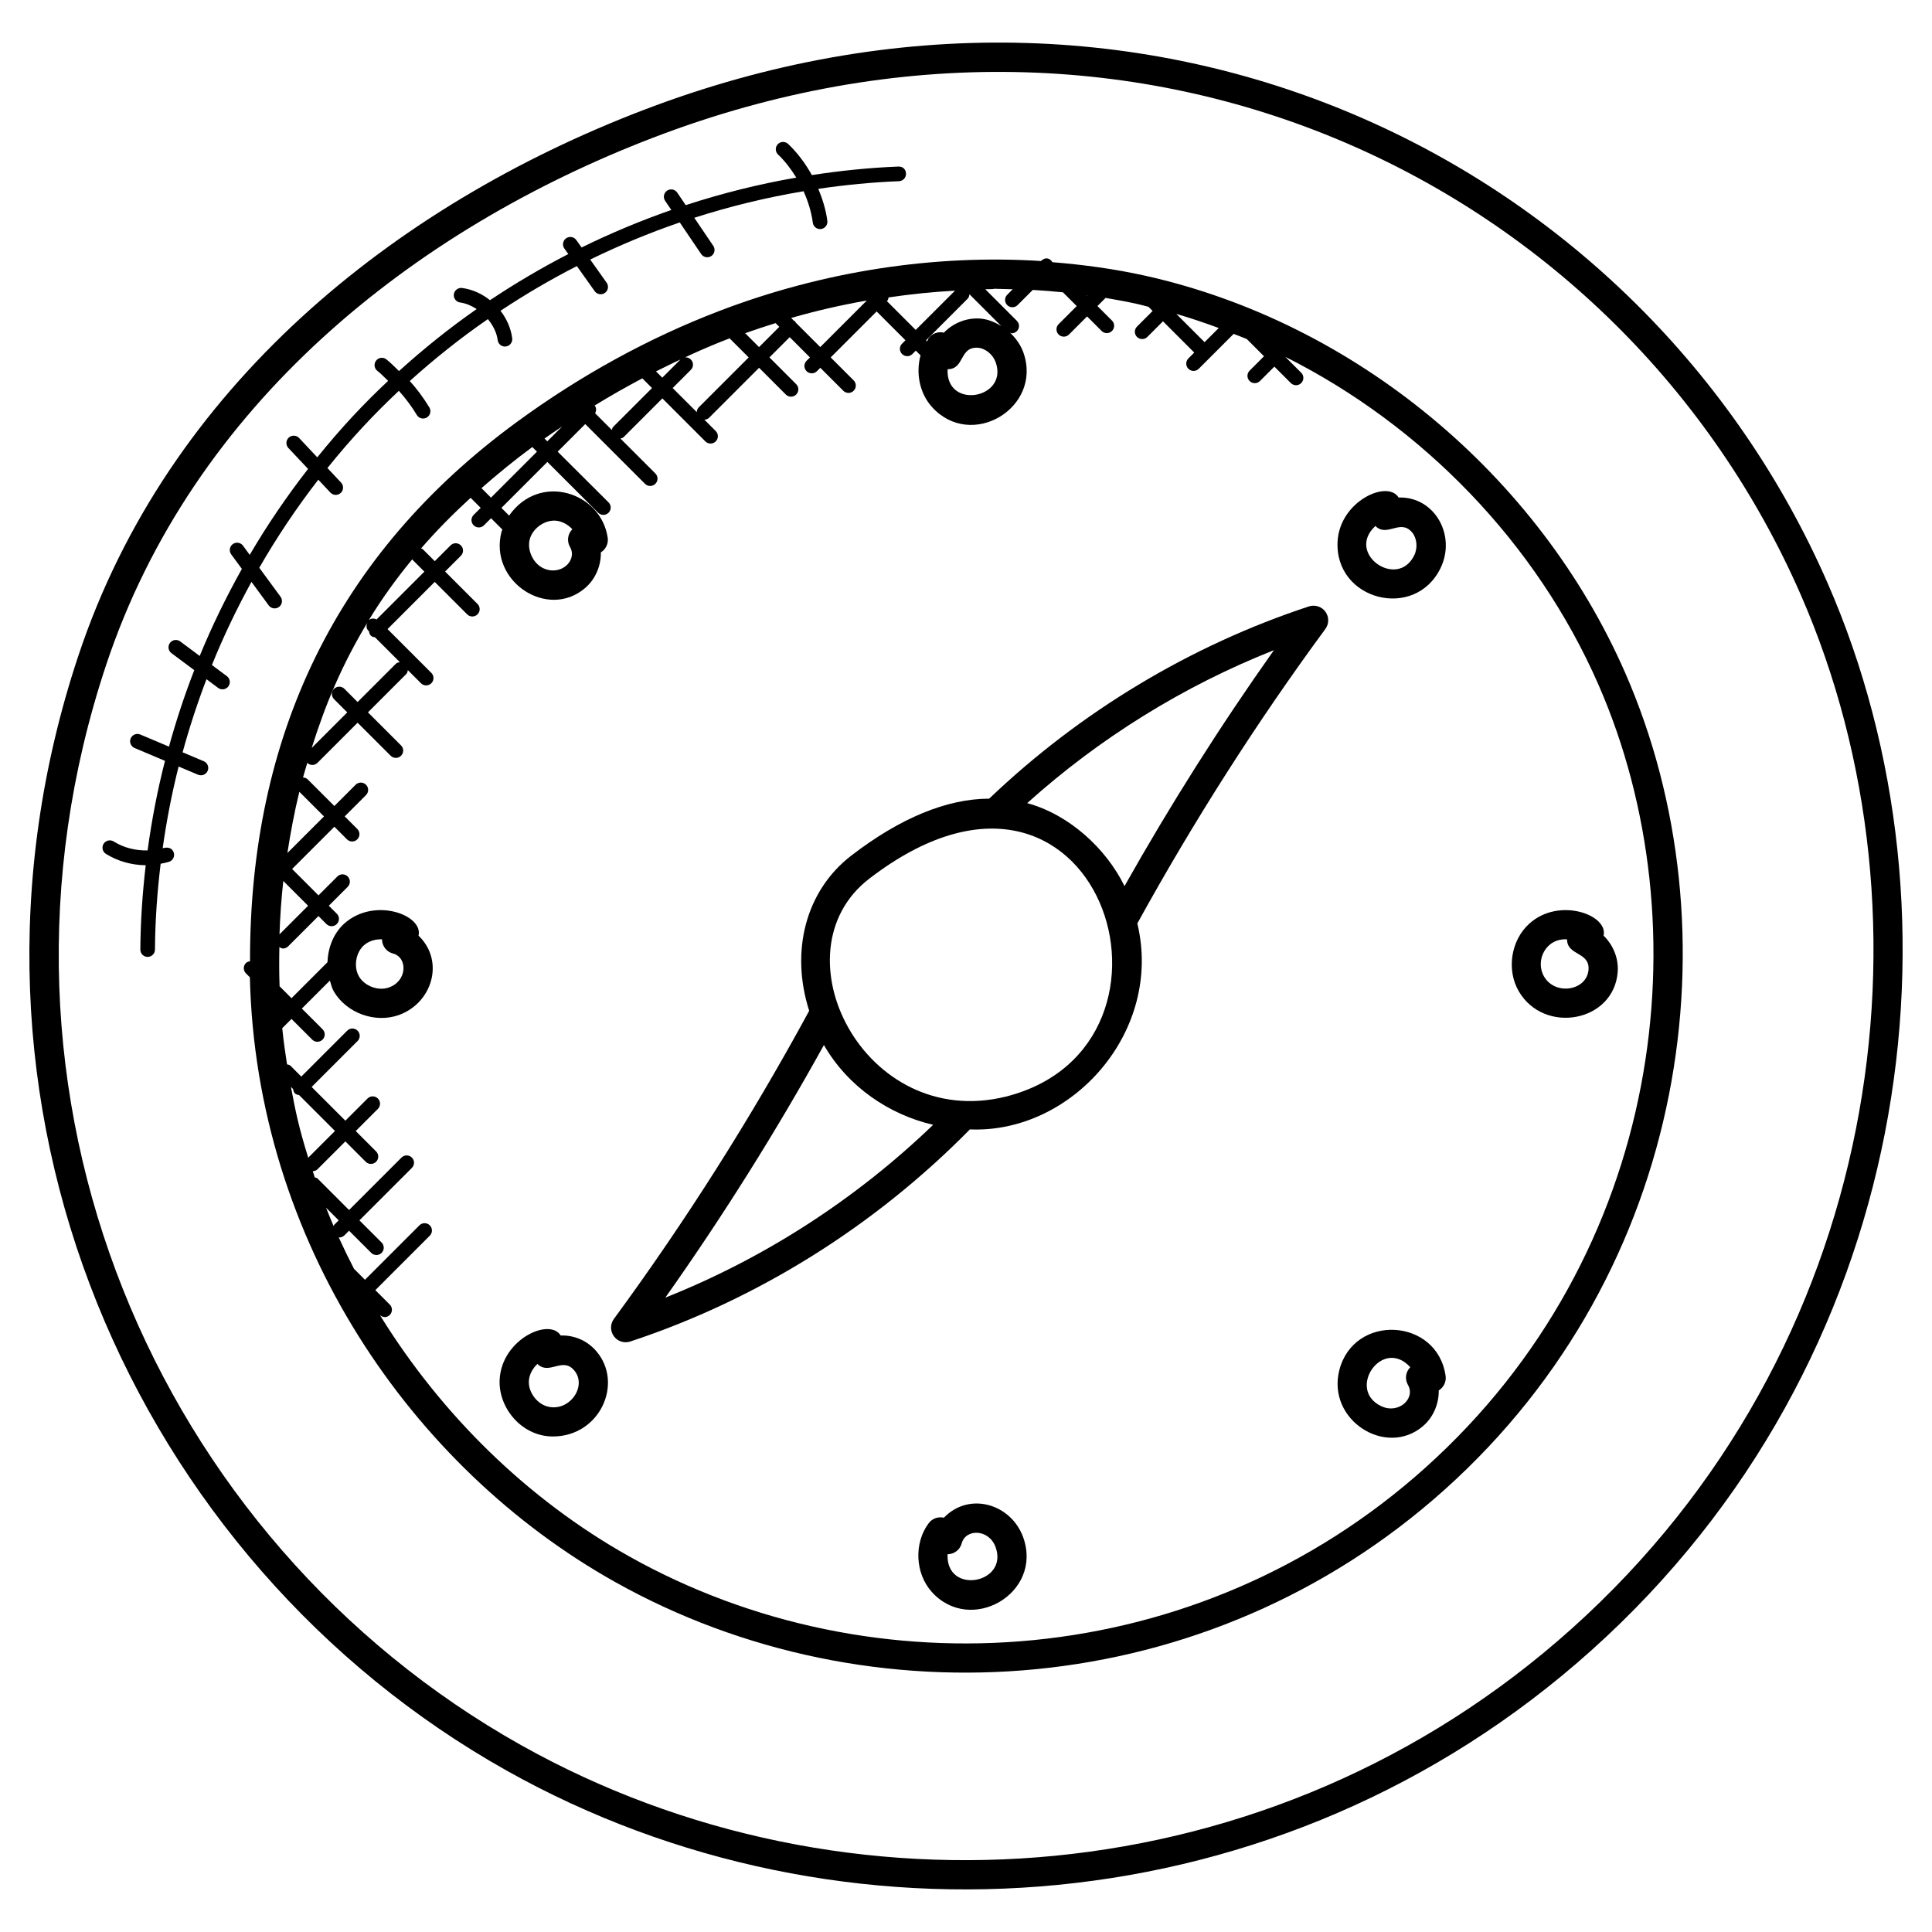
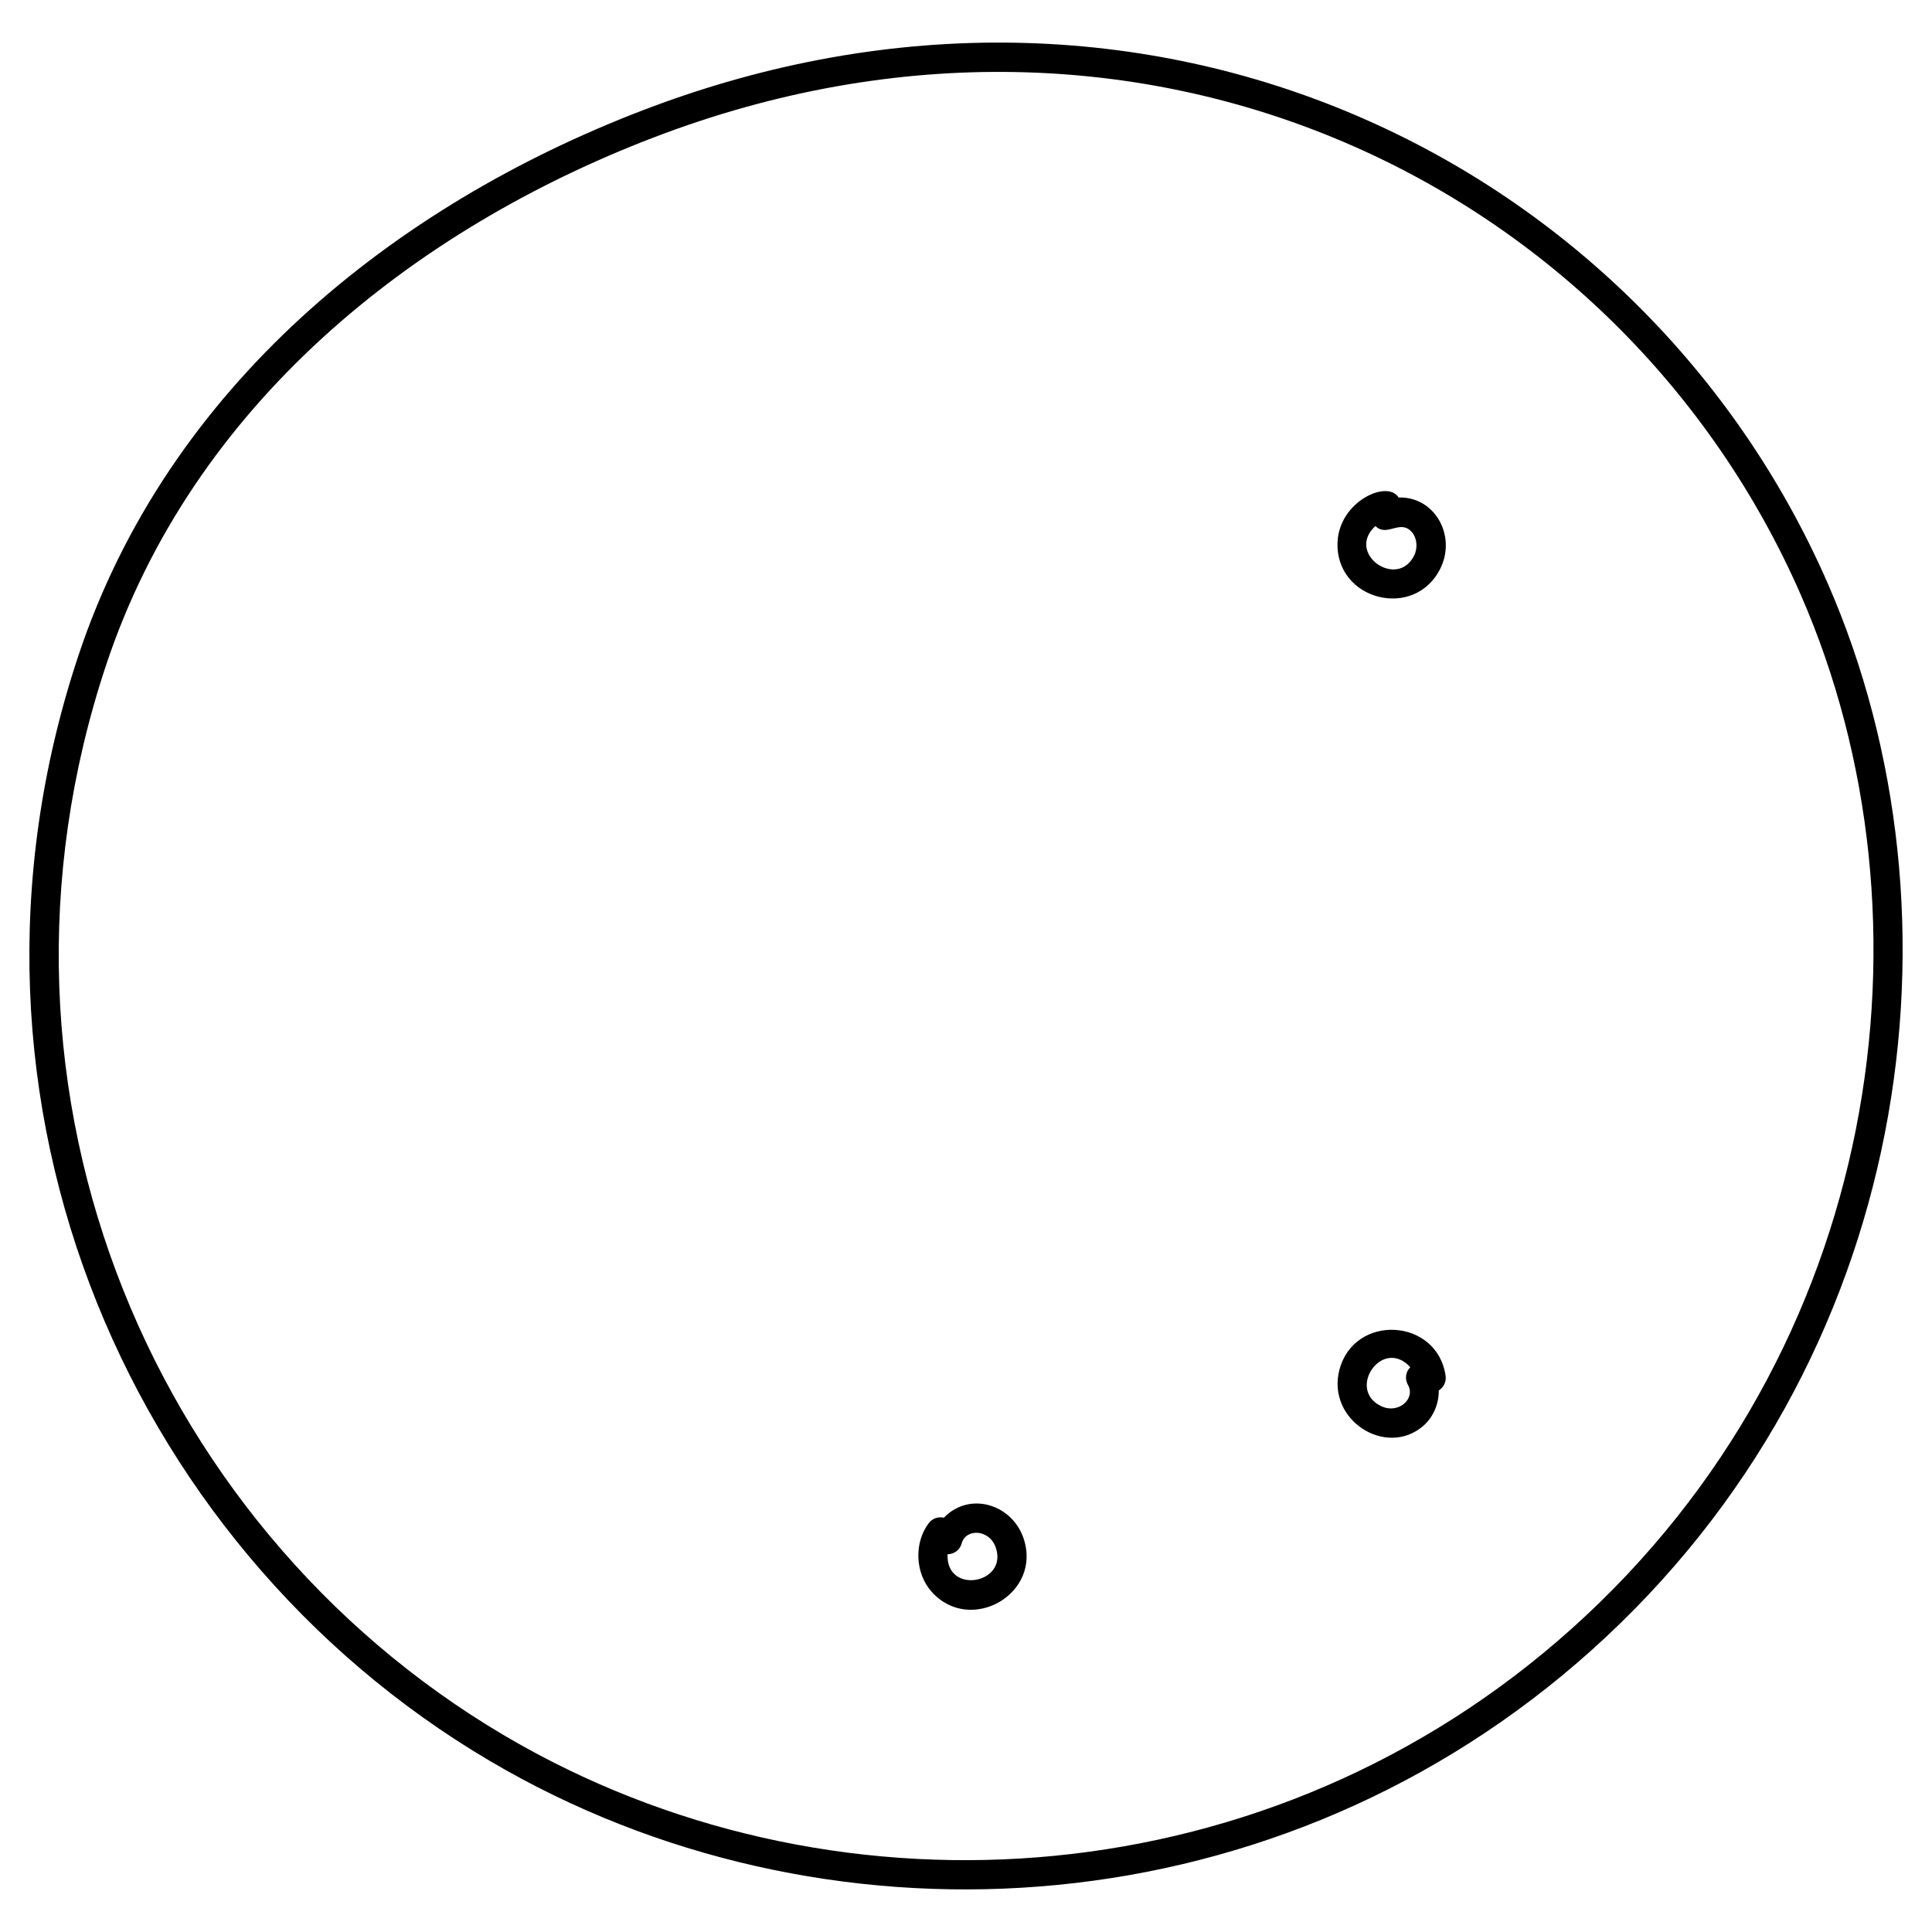
<svg xmlns="http://www.w3.org/2000/svg" id="Layer_1" enable-background="new 0 0 66 66" viewBox="0 0 66 66">
  <g>
-     <path d="m17.651 14.42c-6.163 4.511-9.124 10.734-9.11 18.42-.05.008-.1.019-.139.058-.098.098-.098.256 0 .354l.134.134c.212 9.026 5.52 16.754 12.463 20.65 8.721 4.894 20.257 4.114 28.353-3.148 8.368-7.506 10.001-19.13 6.171-27.894-2.966-6.786-9.256-11.989-16.415-13.578-1.029-.228-2.086-.373-3.156-.459-.086-.146-.247-.184-.391-.04-3.648-.233-7.454.349-11.014 1.716-2.399.92-4.719 2.194-6.896 3.787zm7.253-2.854c.007-.003.014-.004.021-.007l.651.651-1.705 1.705c-.045.045-.065.105-.068.164l-.824-.823.621-.621c.098-.098.098-.256 0-.354s-.256-.098-.354 0l-.621.621-.215-.215c.822-.413 1.651-.797 2.494-1.121zm1.591-.528.127.127-.692.692-.474-.474c.344-.123.691-.237 1.039-.345zm6.99-.155c-.469-.035-.928.157-1.241.481-.188-.046-.395.022-.518.187-.025.033-.032.075-.054.11l-.036-.036 1.416-1.416c.044-.044.061-.101.065-.158l1.088 1.088c-.22-.136-.461-.236-.72-.256zm-1.114 1.73c.591 0 .391-.775 1.037-.733.257.02.513.23.608.5.435 1.243-1.709 1.628-1.645.233zm-1.089-1.342-.984-.984.009-.009c.032-.032.038-.076.049-.118.757-.112 1.513-.189 2.269-.231zm-1.67-1.005-1.591 1.591-.842-.842c-.008-.012-.005-.027-.015-.037s-.026-.007-.037-.016l-.1-.1c.853-.246 1.717-.443 2.585-.596 0-.001 0-.001 0 0zm-8.71 4.423-.573-.573c.048-.086.048-.185-.014-.264.536-.328 1.078-.637 1.628-.927l.331.331-1.328 1.328c-.03.029-.032.068-.044.105zm-1.696-.122-.509.509-.096-.095c.2-.142.403-.277.605-.414zm-1.021.704.158.159-1.57 1.57-.325-.325c.545-.476 1.114-.946 1.737-1.404zm-4.097 3.848.409.409-1.633 1.633c-.088-.043-.189-.043-.266.024.441-.725.939-1.414 1.485-2.079.003.003.001.009.005.013zm-1.536 2.146c-.045.093-.046.202.031.279l.024.024c.007.052.02.104.059.144.04.04.092.052.144.059l.849.849c-.049.008-.1.019-.138.057l-1.305 1.305-.45-.451c-.098-.098-.256-.098-.354 0s-.098.256 0 .354l.451.451-1.215 1.215c.48-1.521 1.034-2.838 1.904-4.286zm-2.874 8.83.847.847-.977.977c.021-.608.062-1.217.13-1.824zm.548-3.047.842.842-1.25 1.25c.108-.703.239-1.402.408-2.092zm-.629 7.399.008.008-.007.007c-.001-.005-.001-.01-.001-.015zm.342 2.683.075.075c.007.052.02.104.059.144.04.04.092.052.143.059l1.227 1.227-.914.914c-.332-1.077-.429-1.567-.59-2.419zm1.457 4.754c-.09-.207-.173-.417-.257-.626l.431.43-.158.158c-.011.01-.008.026-.016.038zm29.754-30.195-.966-.966c.489.142.972.306 1.45.482zm-4.002-1.601-.012.012-.016-.016c.009.002.019.003.028.004zm-2.553-.206-.187.187c-.098.098-.098.256 0 .354s.256.098.354 0l.519-.519c.345.019.689.048 1.031.082l.47.47-.618.618c-.098.098-.098.256 0 .353.098.098.256.098.354 0l.618-.618.497.497c.098.098.256.098.354 0s.098-.256 0-.354l-.497-.497.278-.278c.377.063.752.133 1.122.216.115.026.228.06.343.088l.142.142-.534.534c-.098.098-.098.256 0 .353.098.098.256.098.354 0l.534-.534 1.068 1.068-.2.2c-.098.098-.098.256 0 .354s.256.098.354 0l.375-.375s.001 0 .002-.001l.001-.002.814-.814c.149.059.301.113.448.175l.589.589-.492.492c-.098.098-.098.256 0 .354s.256.098.354 0l.492-.492.563.562c.098.098.256.098.354 0s.098-.256 0-.353l-.543-.543c4.687 2.352 8.58 6.356 10.7 11.206 3.601 8.24 2.226 19.439-5.923 26.749-7.767 6.967-18.832 7.714-27.196 3.021-3.465-1.944-6.411-4.836-8.509-8.238.119.099.25.077.335-.008.098-.098.098-.256 0-.354l-.493-.493 1.86-1.86c.098-.098.098-.256 0-.354s-.256-.098-.354 0l-1.86 1.86-.376-.376c-.183-.355-.357-.714-.523-1.077.007.001.013.008.02.008.064 0 .128-.024.177-.073l.158-.158.758.757c.098.098.256.098.354 0s.098-.256 0-.354l-.758-.757 1.792-1.792c.098-.098.098-.256 0-.353-.098-.098-.256-.098-.354 0l-1.792 1.792-1.078-1.077c-.025-.025-.06-.026-.092-.038-.024-.07-.047-.14-.07-.21.059-.004.117-.022.162-.067l.952-.952.696.696c.098.098.256.098.354 0s.098-.256 0-.354l-.696-.696.757-.757c.098-.098.098-.256 0-.354s-.256-.098-.354 0l-.757.757-1.152-1.152 1.569-1.569c.098-.098.098-.256 0-.354s-.256-.098-.354 0l-1.569 1.569-.366-.368c-.033-.033-.078-.039-.121-.05-.063-.41-.123-.821-.163-1.236l.316-.316.707.707c.098.098.256.098.354 0s.098-.256 0-.354l-.707-.707.957-.957c.04.128.068.259.137.376.433.733 1.4 1.087 2.207.806 1.148-.402 1.592-1.84.685-2.716.168-.705-1.511-1.33-2.535-.414-.373.335-.557.826-.577 1.323l-1.228 1.228-.407-.407c-.017-.446-.016-.892-.007-1.34.039.023.078.05.122.05.064 0 .128-.024.177-.073l1.036-1.036.273.273c.098.098.256.098.354 0s.098-.256 0-.353l-.273-.273.645-.645c.098-.098.098-.256 0-.354s-.256-.098-.353 0l-.645.645-.901-.901 1.444-1.444.43.431c.098.098.256.098.353 0 .098-.098.098-.256 0-.354l-.43-.43.727-.727c.098-.098.098-.256 0-.354s-.256-.098-.354 0l-.727.727-.91-.91c-.044-.044-.102-.062-.16-.066.045-.167.098-.332.146-.498.105.1.255.091.348-.002l1.37-1.37 1.13 1.129c.098.098.256.098.354 0s.098-.256 0-.353l-1.13-1.13 1.305-1.305c.038-.038.049-.089.057-.138l.449.449c.098.098.256.098.354 0s.098-.256 0-.354l-1.496-1.496 1.612-1.612 1.108 1.108c.098.098.256.098.354 0s.098-.256 0-.354l-1.108-1.108.539-.539c.098-.098.098-.256 0-.354s-.256-.098-.353 0l-.539.539-.409-.409c-.017-.017-.041-.014-.06-.025.515-.596 1.083-1.171 1.694-1.731l.344.344-.241.241c-.098.098-.098.256 0 .354s.256.098.354 0l.241-.241.386.386c-.009.029-.023.056-.031.085-.433 1.684 1.574 3.014 2.859 1.913.356-.305.545-.767.537-1.218.165-.102.263-.294.234-.498-.225-1.557-2.325-2.247-3.368-.758l-.263-.263 1.57-1.57 1.736 1.735c.098.098.256.098.354 0s.098-.256 0-.354l-1.739-1.732.943-.943 2.041 2.041c.098.098.256.098.354 0s.098-.256 0-.354l-1.194-1.193c.036-.012.076-.014.105-.043l1.328-1.328 1.469 1.469c.098.098.256.098.354 0s.098-.256 0-.354l-.388-.388c.059-.003.119-.023.164-.068l1.705-1.705.914.914c.098.098.256.098.354 0s.098-.256 0-.354l-.914-.914.692-.692.692.692-.116.116c-.098.098-.098.256 0 .354s.256.098.354 0l.116-.116.785.785c.098.098.256.098.354 0s.098-.256 0-.354l-.785-.785 1.57-1.57.984.984-.116.116c-.098.098-.098.256 0 .354s.256.098.354 0l.116-.116.162.162c-.166.602-.035 1.29.386 1.759 1.344 1.497 3.788.032 3.129-1.851-.094-.269-.263-.497-.462-.687.021.005.038.025.06.025.064 0 .128-.024.177-.073.098-.098.098-.256 0-.353l-1.079-1.079c.776-.01-.368-.033.937.001zm-22.164 22.412c.152-.136.364-.206.576-.206.015 0 .029 0 .044.001-.001.222.148.425.372.484.51.134.496.939-.139 1.161-.358.128-.824-.045-1.017-.371-.194-.325-.118-.816.164-1.069zm7.041-13.609c.265.456-.311 1.013-.919.723-.342-.165-.551-.614-.457-.981.091-.355.468-.642.836-.642.012 0 .025 0 .037.001.217.012.43.127.583.294-.157.156-.196.404-.08.605z" />
    <path d="m17.313 60.489c11.38 6.385 26.457 5.391 37.056-4.115 10.99-9.858 13.04-25.072 8.065-36.454-6.301-14.418-23.153-22.801-40.482-16.15-8.489 3.256-16.216 9.437-19.274 18.627-5.097 15.317 1.914 30.953 14.635 38.092zm-13.686-37.777c2.959-8.892 10.495-14.868 18.683-18.008 16.79-6.444 33.103 1.647 39.208 15.617 4.852 11.101 2.774 25.807-7.818 35.309-10.25 9.195-24.856 10.182-35.898 3.987-12.476-7.001-19.064-22.213-14.175-36.905z" />
-     <path d="m29.079 29.23c-1.549 1.194-2.091 3.255-1.436 5.3-1.973 3.638-4.215 7.18-6.672 10.527-.129.175-.129.414-.001.59.096.132.247.206.404.206.052 0 .105-.008.157-.025 4.347-1.436 8.351-3.942 11.602-7.246 3.483.147 6.607-3.345 5.72-7.036 1.927-3.499 4.086-6.884 6.423-10.059.129-.175.13-.414.002-.59-.127-.177-.356-.247-.561-.182-4.051 1.332-7.822 3.604-10.925 6.568-1.447.004-3.044.661-4.713 1.947zm-6.351 15.099c1.962-2.773 3.779-5.667 5.418-8.629.83 1.441 2.246 2.381 3.732 2.725-2.648 2.548-5.772 4.562-9.15 5.904zm11.627-6.866c-4.841 1.19-7.908-4.941-4.666-7.441 7.852-6.049 11.588 5.704 4.666 7.441zm9.164-15.252c-1.828 2.579-3.539 5.28-5.104 8.06-.634-1.297-1.904-2.45-3.325-2.835 2.473-2.225 5.349-4.007 8.429-5.225z" />
    <path d="m45.754 46.804c-.437 1.707 1.595 2.997 2.859 1.913.355-.305.544-.766.537-1.218.165-.101.264-.294.234-.498-.286-1.984-3.131-2.138-3.63-.197zm2.344.507c.267.46-.316 1.013-.919.723-1.188-.57.045-2.373.999-1.328-.158.156-.196.404-.08.605z" />
    <path d="m49.215 19.4c.536-1.116-.208-2.444-1.437-2.404-.376-.617-2.01.125-2.084 1.5-.109 2.008 2.644 2.723 3.521.904zm-2.229-1.431c.401.399.849-.256 1.251.215.168.196.201.526.077.783-.571 1.186-2.358-.057-1.328-.998z" />
-     <path d="m19.153 45.622c-.377-.616-2.01.125-2.084 1.5-.053.973.755 1.95 1.819 1.95 1.606-.001 2.422-1.819 1.484-2.912-.305-.356-.737-.55-1.219-.538zm-.446 2.427c-.368-.094-.661-.494-.64-.873.012-.217.127-.43.293-.582.396.397.854-.25 1.252.216.465.542-.164 1.434-.905 1.239z" />
-     <path d="m55.263 33.205c.036-.467-.157-.927-.482-1.241.168-.707-1.515-1.331-2.534-.414-.635.569-.792 1.589-.358 2.323.87 1.473 3.241 1.045 3.374-.668zm-1.73-1.115c-.001.561.781.422.733 1.037-.056.716-1.13.893-1.516.237-.32-.54.053-1.322.783-1.274z" />
    <path d="m32.244 51.847c-.188-.044-.395.022-.518.187-.51.682-.464 1.713.104 2.348 1.323 1.473 3.797.058 3.129-1.851-.402-1.145-1.836-1.593-2.715-.684zm.126 1.248c.224 0 .424-.15.483-.371.137-.511.94-.496 1.162.138.435 1.242-1.705 1.631-1.645.233z" />
-     <path d="m4.978 29.558c-.112.955-.177 1.916-.184 2.88-.001.138.11.25.248.251h.002c.137 0 .249-.111.25-.249.006-.982.076-1.961.194-2.933.096-.019.191-.037.285-.066.132-.042.205-.183.163-.314-.041-.13-.161-.211-.379-.15.133-.94.312-1.872.545-2.791l.664.28c.13.054.274-.008.328-.133.054-.127-.006-.274-.133-.328l-.723-.305c.231-.845.504-1.679.816-2.497l.397.297c.111.082.268.059.35-.051.082-.111.06-.268-.051-.35l-.511-.381c.393-.973.847-1.92 1.351-2.84l.59.804c.083.113.24.134.35.054.111-.082.135-.238.054-.35l-.727-.99c.602-1.047 1.276-2.052 2.016-3.009l.414.441c.095.101.253.105.353.011.101-.094.106-.252.011-.354l-.466-.496c.806-1.001 1.582-1.832 2.441-2.638.23.257.438.534.613.826.07.117.222.157.343.085.118-.071.157-.225.085-.343-.195-.324-.419-.625-.668-.903.844-.761 1.734-1.47 2.668-2.115.171.211.301.454.335.719.016.127.124.219.247.219.151 0 .267-.132.249-.281-.044-.345-.19-.668-.4-.941.841-.557 1.71-1.069 2.608-1.527l.609.857c.079.111.234.14.349.06.113-.08.139-.236.06-.349l-.562-.791c.993-.484 2.014-.91 3.06-1.268l.731 1.08c.078.115.234.144.347.067.114-.077.144-.233.067-.347l-.649-.959c1.22-.392 2.468-.695 3.733-.907.152.342.267.701.316 1.076.018.137.144.233.281.215s.233-.144.215-.281c-.05-.379-.164-.742-.308-1.092.912-.134 1.831-.225 2.755-.261.138-.005.246-.122.24-.26-.005-.138-.097-.244-.26-.24-.991.039-1.978.141-2.956.291-.217-.39-.484-.754-.811-1.064-.101-.094-.259-.09-.353.01-.095.1-.09.258.01.353.245.232.446.502.622.787-1.28.223-2.543.537-3.777.941l-.29-.428c-.078-.114-.233-.144-.347-.067-.114.078-.144.233-.067.347l.212.313c-1.046.364-2.07.793-3.065 1.281l-.181-.254c-.08-.113-.236-.139-.349-.059-.112.08-.139.236-.059.349l.135.189c-.921.473-1.813 1.001-2.675 1.576-.276-.219-.603-.371-.955-.417-.133-.018-.262.079-.28.216s.079.262.216.28c.202.026.389.113.563.224-.929.647-1.812 1.357-2.653 2.118-.144-.135-.276-.28-.433-.401-.108-.085-.267-.064-.35.046-.084.109-.064.266.046.35.131.101.243.226.365.34-.833.783-1.58 1.574-2.42 2.612l-.621-.661c-.095-.1-.252-.105-.354-.011-.101.094-.105.253-.011.354l.672.714c-.728.935-1.396 1.915-1.993 2.936l-.229-.313c-.082-.112-.239-.135-.35-.054-.111.082-.135.238-.054.35l.365.497c-.538.962-1.023 1.954-1.441 2.974l-.666-.497c-.11-.083-.267-.06-.35.051-.083.11-.06.267.051.35l.779.581c-.332.856-.62 1.727-.864 2.612l-.98-.414c-.126-.053-.273.005-.328.133-.054.127.006.274.133.328l1.039.439c-.258 1.007-.454 2.029-.594 3.06-.405.009-.813-.089-1.158-.306-.116-.073-.27-.038-.345.079-.073.117-.038.271.079.345.407.253.883.384 1.36.388z" />
  </g>
</svg>